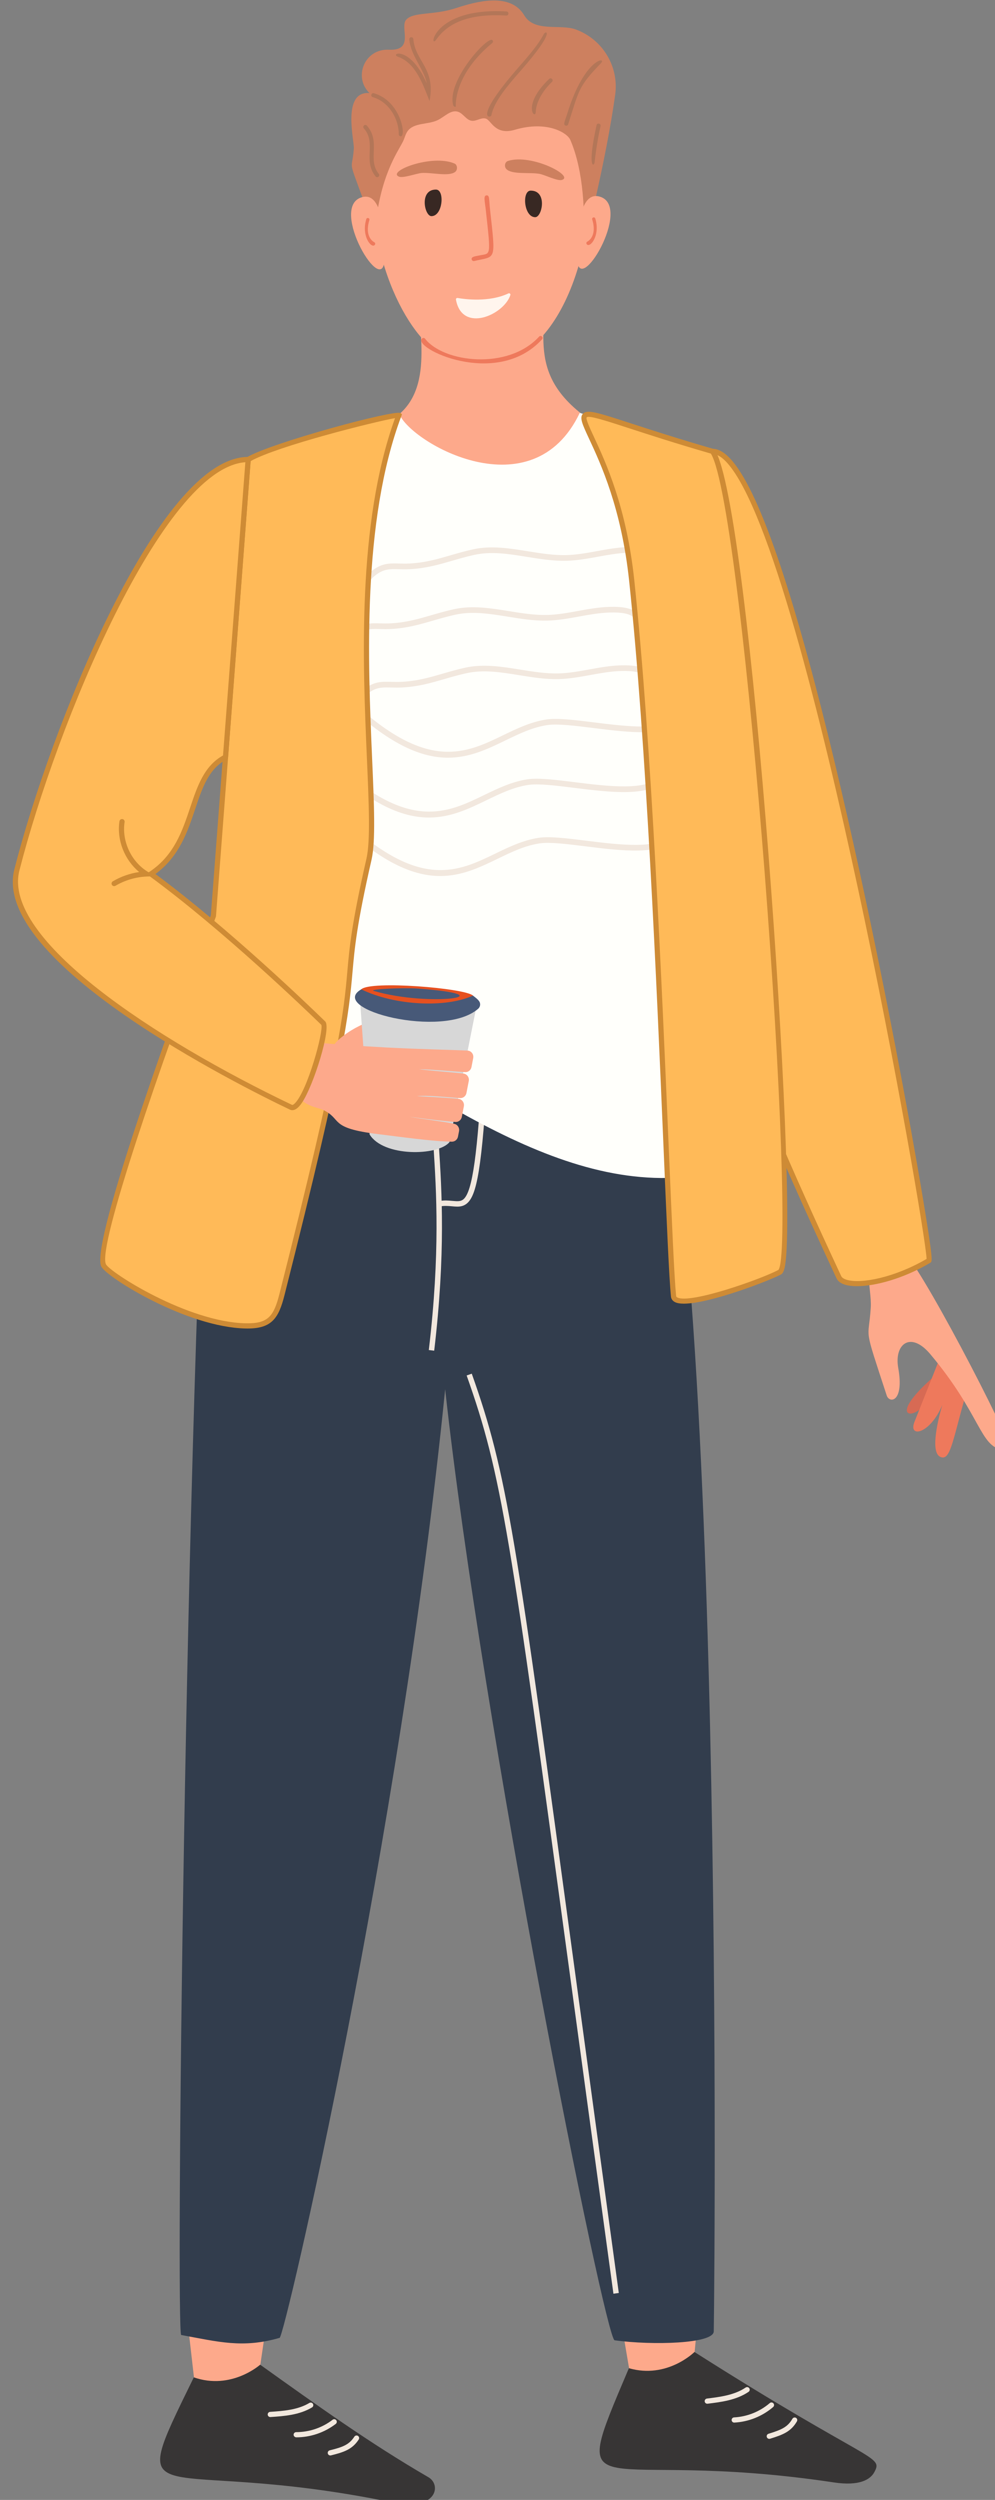
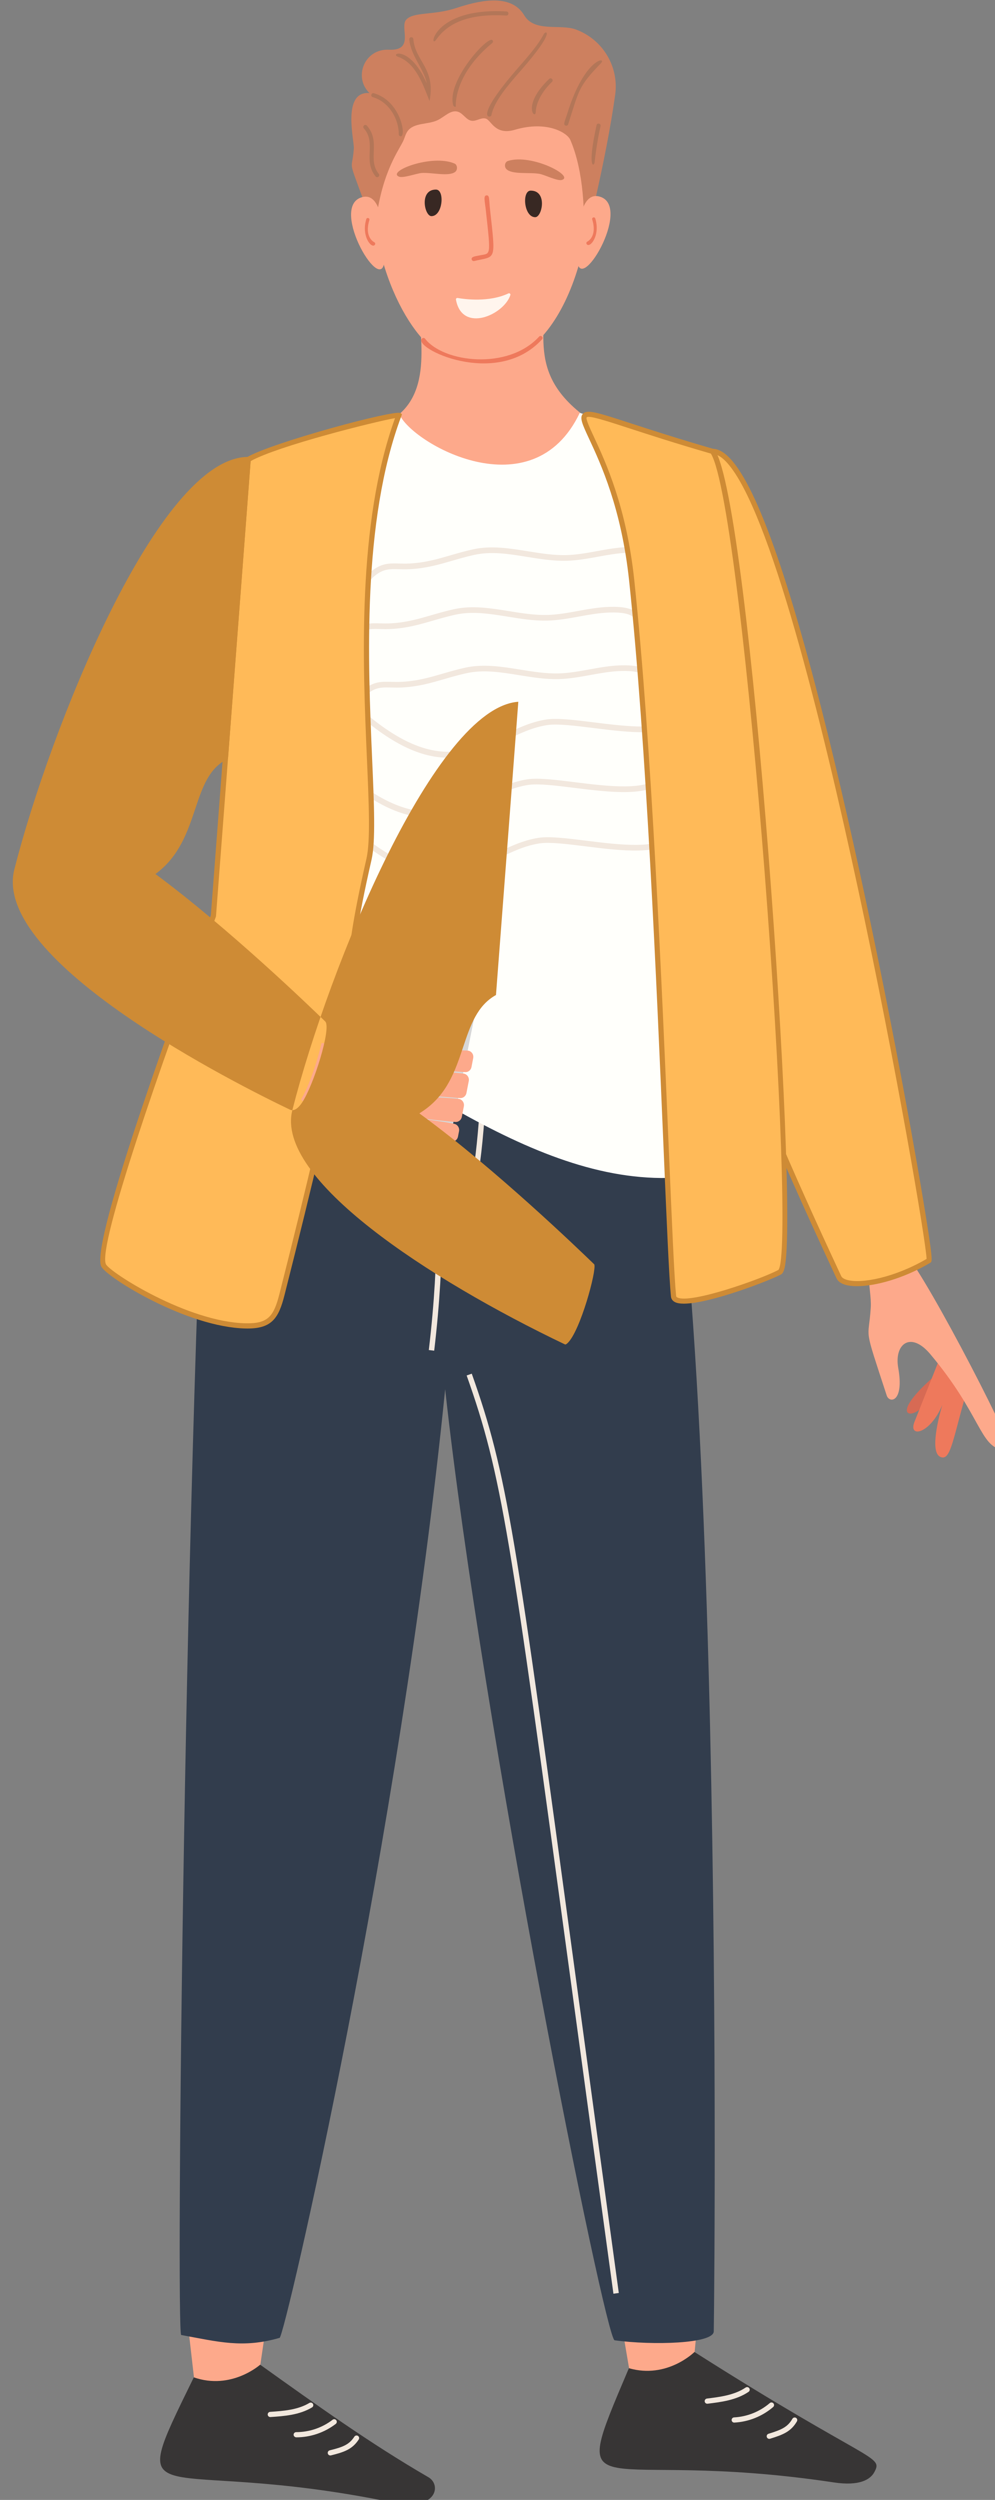
<svg xmlns="http://www.w3.org/2000/svg" xmlns:ns1="http://www.inkscape.org/namespaces/inkscape" xmlns:ns2="http://sodipodi.sourceforge.net/DTD/sodipodi-0.dtd" width="50.713mm" height="127.347mm" viewBox="0 0 50.713 127.347" version="1.1" id="svg1" ns1:version="1.4.2 (f4327f4, 2025-05-13)" ns2:docname="man5.svg">
  <rect x="0" y="0" width="50.713" height="127.347" fill="#808080" stroke="none" />
  <ns2:namedview id="namedview1" pagecolor="#ffffff" bordercolor="#000000" borderopacity="0.25" ns1:showpageshadow="2" ns1:pageopacity="0.0" ns1:pagecheckerboard="0" ns1:deskcolor="#d1d1d1" ns1:document-units="mm" ns1:zoom="1.2275954" ns1:cx="-112.41489" ns1:cy="51.31984" ns1:window-width="2880" ns1:window-height="1676" ns1:window-x="-12" ns1:window-y="-12" ns1:window-maximized="1" ns1:current-layer="layer1" />
  <defs id="defs1" />
  <g ns1:label="图层 1" ns1:groupmode="layer" id="layer1" transform="translate(-134.673,-134.937)">
    <g id="XMLID_196_" transform="matrix(0.265,0,0,0.265,-279.79,120.206)">
      <g id="XMLID_537_">
        <path id="XMLID_701_" style="fill:#fda98b" d="m 1668.857,111.49 c -0.138,11.329 -3.891,19.73 16.944,29.534 -12.402,17.062 -24.616,23.367 -24.616,23.367 0,0 -26.13,-11.762 -35.109,-19.545 4.672,-3.399 9.549,-5.939 13.858,-8.967 8.512,-5.981 3.49,-19.271 5.152,-24.178 z" />
        <path id="XMLID_699_" style="fill:#fda98b" d="m 1672.705,72.808 c -10.089,-14.108 -33.894,-10.545 -36.665,11.103 -2.749,21.473 7.644,38.382 13.68,40.035 5.47,1.499 10.872,2.159 15.443,-0.933 12.009,-8.123 16.644,-37.476 7.542,-50.205 z" />
        <path id="XMLID_909_" style="fill:#cd805f" d="m 1641.514,82.796 c 0.323,-0.641 0.458,-1.377 0.871,-1.964 1.226,-1.744 3.953,-1.226 5.862,-2.177 1.29,-0.643 2.496,-2.032 3.864,-1.579 1.008,0.333 1.567,1.589 2.619,1.729 0.943,0.125 1.889,-0.731 2.779,-0.395 1,0.377 1.762,3.23 5.512,2.127 6.21,-1.827 10.093,0.585 10.678,1.939 2.59,5.993 2.918,14.436 2.467,20.712 0.287,-0.413 4.413,-16.765 6.164,-29.384 0.756,-5.444 -2.42,-10.657 -7.579,-12.553 -2.962,-1.089 -7.942,0.588 -9.897,-2.697 -2.684,-4.511 -9.244,-2.683 -13.158,-1.402 -4.327,1.416 -8.166,0.675 -9.557,2.22 -1.302,1.446 1.705,6.014 -3.313,5.773 -4.746,-0.228 -6.878,5.316 -3.752,8.335 -5.361,-0.433 -2.908,9.176 -3.008,10.642 -0.372,5.468 -1.672,-0.061 4.034,15.997 0.955,-10.657 4.314,-15.143 5.414,-17.323 z" />
        <g id="XMLID_685_">
          <g id="XMLID_692_">
            <path id="XMLID_693_" style="fill:#fda98b" d="m 1633.587,93.508 c 4.102,-1.206 4.361,7.383 4.371,11.647 0.02,8.405 -10.832,-9.747 -4.371,-11.647 z" />
          </g>
          <g id="XMLID_690_">
            <path id="XMLID_691_" style="fill:#ee795c" d="m 1634.462,97.708 c 0.121,-0.393 0.709,-0.207 0.59,0.181 -0.723,2.362 0,3.747 0.966,4.28 0.149,0.082 0.204,0.27 0.122,0.419 -0.545,0.993 -2.712,-1.503 -1.678,-4.88 z" />
          </g>
          <g id="XMLID_688_">
            <path id="XMLID_689_" style="fill:#fda98b" d="m 1679.379,93.39 c -4.102,-1.206 -4.36,7.384 -4.371,11.647 -0.021,8.405 10.831,-9.747 4.371,-11.647 z" />
          </g>
          <g id="XMLID_686_">
            <path id="XMLID_687_" style="fill:#ee795c" d="m 1678.503,97.59 c -0.121,-0.393 -0.709,-0.207 -0.59,0.181 0.723,2.362 0,3.747 -0.966,4.28 -0.15,0.082 -0.204,0.27 -0.122,0.419 0.546,0.993 2.712,-1.502 1.678,-4.88 z" />
          </g>
        </g>
        <g id="XMLID_682_">
          <path id="XMLID_684_" style="fill:#382823" d="m 1646.992,97.138 c -1.344,0 -2.395,-5.109 0.865,-5.109 1.739,0 1.334,5.109 -0.865,5.109 z" />
          <path id="XMLID_683_" style="fill:#382823" d="m 1666.951,97.341 c 1.344,0 2.395,-5.109 -0.865,-5.109 -1.739,0 -1.333,5.109 0.865,5.109 z" />
        </g>
        <g id="XMLID_680_">
          <path id="XMLID_681_" style="fill:#ee795c" d="m 1645.224,120.627 c 0.168,-0.13 0.41,-0.098 0.54,0.07 3.526,4.571 15.965,6.123 21.935,-0.402 0.344,-0.376 0.91,0.145 0.568,0.52 -8.816,9.631 -25.256,1.517 -23.043,-0.188 z" />
        </g>
        <g id="XMLID_536_">
          <path id="XMLID_696_" style="fill:#cd805f" d="m 1651.433,87.026 c -4.362,-1.878 -13.119,1.521 -10.678,2.522 0.798,0.327 3.391,-0.627 4.33,-0.703 1.883,-0.153 5.293,0.756 6.495,-0.23 0.493,-0.405 0.409,-1.349 -0.147,-1.589 z" />
          <path id="XMLID_694_" style="fill:#cd805f" d="m 1661.401,88.09 c 1.088,1.11 4.576,0.574 6.432,0.929 0.925,0.177 3.4,1.405 4.229,1.166 2.535,-0.732 -5.819,-5.101 -10.344,-3.659 -0.642,0.204 -0.764,1.108 -0.317,1.564 z" />
          <g id="XMLID_678_">
            <path id="XMLID_679_" style="fill:#ee795c" d="m 1654.729,105.457 c -0.135,-0.567 0.828,-0.619 1.432,-0.754 2.218,-0.495 2.317,0.592 1.287,-8.716 -0.201,-1.817 -0.508,-2.793 0.14,-2.844 0.612,-0.038 0.449,0.683 0.678,2.753 1.119,10.11 1.142,8.868 -3.041,9.865 -0.218,0.053 -0.443,-0.08 -0.496,-0.304 z" />
          </g>
          <path id="XMLID_677_" style="fill:#fff5ed" d="m 1662.173,112.313 c -1.27,3.828 -9.294,7.368 -10.467,0.87 -0.033,-0.182 0.125,-0.347 0.307,-0.315 1.338,0.235 6.064,0.884 9.783,-0.879 0.218,-0.103 0.453,0.095 0.377,0.324 z" />
        </g>
        <g id="XMLID_865_">
          <g id="XMLID_903_">
            <path id="XMLID_864_" style="fill:#b37658" d="m 1646.625,75.017 c -1.281,-3.238 -2.646,-7.3 -6.068,-8.52 -1.673,-0.597 2.27,-2.305 5.542,5.126 -0.546,-2.778 -3.114,-5.367 -3.368,-8.456 -0.042,-0.519 0.74,-0.577 0.782,-0.064 0.352,4.287 4.345,5.648 3.112,11.914 z" />
          </g>
          <g id="XMLID_899_">
            <path id="XMLID_863_" style="fill:#b37658" d="m 1641.099,81.79 c -0.219,0 -0.394,-0.178 -0.392,-0.396 0.026,-2.737 -1.718,-6.167 -5.001,-7.134 -0.497,-0.146 -0.278,-0.898 0.222,-0.752 5.191,1.528 6.254,8.282 5.171,8.282 z" />
          </g>
          <g id="XMLID_535_">
            <path id="XMLID_862_" style="fill:#b37658" d="m 1636.253,89.505 c -2.501,-3.085 0.222,-6.398 -2.269,-9.25 -0.341,-0.391 0.25,-0.907 0.591,-0.516 2.752,3.151 0.036,6.496 2.287,9.272 0.326,0.403 -0.283,0.897 -0.609,0.494 z" />
          </g>
          <g id="XMLID_843_">
            <path id="XMLID_860_" style="fill:#b37658" d="m 1678.748,79.654 c 0.111,-0.507 0.877,-0.338 0.766,0.169 -0.5,2.271 -0.881,4.592 -1.131,6.9 -0.109,1.001 -1.482,1.313 0.365,-7.069 z" />
          </g>
          <g id="XMLID_844_">
            <path id="XMLID_858_" style="fill:#b37658" d="m 1672.801,79.736 c -0.554,-0.175 -0.139,-0.854 0.339,-2.391 3.33,-10.706 7.692,-10.891 6.445,-9.597 -4.348,4.508 -4.184,5.084 -6.292,11.733 -0.066,0.208 -0.288,0.32 -0.492,0.255 z" />
          </g>
          <g id="XMLID_845_">
            <path id="XMLID_857_" style="fill:#b37658" d="m 1663.739,68.536 c 1.872,-2.143 3.808,-4.358 4.861,-6.395 0.375,-0.727 2.406,-0.801 -4.305,6.88 -2.581,2.953 -5.25,6.007 -5.776,8.736 -0.111,0.568 -3.728,1.019 5.22,-9.221 z" />
          </g>
          <g id="XMLID_846_">
            <path id="XMLID_855_" style="fill:#b37658" d="m 1651.187,75.833 c -1.362,-4.659 6.725,-13.516 7.545,-12.516 0.138,0.167 0.113,0.414 -0.054,0.552 -7.536,6.184 -7.004,12.231 -7.004,12.231 -0.209,0.06 -0.427,-0.059 -0.487,-0.267 z" />
          </g>
          <g id="XMLID_847_">
            <path id="XMLID_853_" style="fill:#b37658" d="m 1669.634,70.758 c 0.372,-0.359 0.917,0.209 0.541,0.567 -0.898,0.857 -3,3.141 -3.127,5.812 -0.071,1.545 -2.76,-1.273 2.586,-6.379 z" />
          </g>
          <g id="XMLID_848_">
            <path id="XMLID_852_" style="fill:#b37658" d="m 1661.432,57.792 c 0.518,0.031 0.472,0.813 -0.046,0.783 -6.615,-0.389 -11.019,1.121 -13.461,4.614 -1.495,2.133 -0.794,-6.237 13.507,-5.397 z" />
          </g>
        </g>
      </g>
      <g id="XMLID_575_">
        <path id="XMLID_571_" style="fill:#d76a54" d="m 1741.3,326.156 c 0.566,-0.573 7.037,-6.728 6.575,-7.384 -1.223,-1.736 -0.711,-1.628 -4.11,1.32 -8.518,7.388 -4.872,8.501 -2.465,6.064 z" />
        <path id="XMLID_570_" style="fill:#ee795c" d="m 1744.807,335.609 c -1.985,-0.997 -0.211,-7.787 0.445,-9.959 -2.353,5.659 -6.618,6.428 -5.357,3.256 1.693,-4.259 3.386,-8.518 5.079,-12.777 -0.108,0.27 4.868,5.316 5.014,5.915 0.208,0.856 -0.332,1.947 -0.557,2.755 -2.294,8.256 -2.739,11.758 -4.624,10.81 z" />
        <path id="XMLID_567_" style="fill:#fda98b" d="m 1734.868,295.7 c 0.73,-0.235 1.53,-0.324 2.262,-0.096 2.831,0.881 21.585,37.27 21,38.27 -0.233,0.398 -0.78,0.471 -1.237,0.411 -4.445,-0.584 -4.169,-6.73 -13.955,-18.389 -3.785,-4.509 -6.988,-1.945 -6.167,2.66 1.177,6.602 -1.706,6.843 -2.216,5.285 -4.601,-14.066 -3.506,-10.21 -3.071,-16.85 0.27,-4.106 -2.314,-9.452 3.384,-11.291 z" />
      </g>
      <g id="XMLID_499_">
        <path id="XMLID_484_" style="fill:#fda98b" d="m 1685.276,512.451 c 5.273,2.663 12.249,-3.787 12.249,-3.787 l 0.972,-10.481 -15.739,-0.598 z" />
        <path id="XMLID_176_" style="fill:#373535" d="m 1724.403,532.78 c 4.876,0.733 6.999,-0.536 7.773,-1.984 1.747,-3.268 -0.673,-1.529 -34.598,-23.091 0,0 -5.259,5.242 -12.61,3.115 -12.183,28.728 -6.949,14.989 39.435,21.96 z" />
        <g id="XMLID_493_">
          <path style="fill:#f2e8de" d="m 1711.967,524.404 c -0.214,0 -0.412,-0.138 -0.477,-0.353 -0.082,-0.265 0.066,-0.544 0.33,-0.625 2.479,-0.764 3.664,-1.267 4.598,-2.882 0.139,-0.239 0.446,-0.32 0.683,-0.183 0.239,0.138 0.321,0.443 0.183,0.683 -1.145,1.981 -2.717,2.583 -5.168,3.337 -0.052,0.017 -0.1,0.023 -0.149,0.023 z" id="path184" />
        </g>
        <g id="XMLID_494_">
          <path style="fill:#f2e8de" d="m 1705.225,521.277 c -0.265,0 -0.485,-0.207 -0.499,-0.474 -0.015,-0.275 0.197,-0.511 0.473,-0.525 2.517,-0.133 4.954,-1.11 6.863,-2.752 0.211,-0.18 0.526,-0.156 0.705,0.053 0.181,0.21 0.156,0.525 -0.053,0.705 -2.077,1.786 -4.728,2.849 -7.463,2.992 -0.01,0.001 -0.017,0.001 -0.026,0.001 z" id="path185" />
        </g>
        <g id="XMLID_495_">
          <path style="fill:#f2e8de" d="m 1700.041,517.652 c -0.249,0 -0.464,-0.185 -0.495,-0.439 -0.034,-0.273 0.161,-0.523 0.436,-0.557 2.472,-0.304 5.274,-0.647 7.443,-2.118 0.229,-0.153 0.539,-0.095 0.694,0.134 0.154,0.229 0.095,0.539 -0.134,0.694 -2.368,1.605 -5.298,1.965 -7.883,2.282 -0.02,0.003 -0.041,0.004 -0.061,0.004 z" id="path186" />
        </g>
      </g>
      <g id="XMLID_500_">
        <path id="XMLID_505_" style="fill:#fda98b" d="m 1601.506,514.225 c 5.122,2.942 12.435,-3.123 12.435,-3.123 l 1.534,-10.413 -15.684,-1.443 z" />
        <path id="XMLID_504_" style="fill:#373535" d="m 1639.485,536.628 c 8.537,1.757 9.504,-3.354 6.922,-4.851 -11.349,-6.58 -21.631,-13.971 -32.359,-21.63 0,0 -5.533,4.952 -12.759,2.432 -13.712,28.032 -7.747,14.595 38.196,24.049 z" />
        <g id="XMLID_503_">
          <path style="fill:#f2e8de" d="m 1627.543,527.597 c -0.225,0 -0.429,-0.151 -0.485,-0.379 -0.066,-0.267 0.097,-0.539 0.364,-0.606 2.517,-0.628 3.727,-1.066 4.745,-2.63 0.151,-0.231 0.461,-0.295 0.692,-0.146 0.231,0.151 0.296,0.461 0.146,0.692 -1.25,1.917 -2.852,2.433 -5.341,3.054 -0.041,0.01 -0.081,0.015 -0.121,0.015 z" id="path187" />
        </g>
        <g id="XMLID_502_">
          <path style="fill:#f2e8de" d="m 1620.997,524.111 c -0.246,-0.002 -0.518,-0.218 -0.518,-0.501 0,-0.275 0.225,-0.499 0.5,-0.499 2.531,0 5.011,-0.845 7.003,-2.379 0.218,-0.168 0.531,-0.128 0.701,0.092 0.168,0.219 0.127,0.532 -0.092,0.701 -2.164,1.668 -4.862,2.586 -7.594,2.586 z" id="path188" />
        </g>
        <g id="XMLID_501_">
          <path style="fill:#f2e8de" d="m 1615.997,520.213 c -0.26,0 -0.479,-0.202 -0.498,-0.466 -0.019,-0.275 0.189,-0.515 0.465,-0.533 2.484,-0.169 5.3,-0.361 7.547,-1.714 0.237,-0.139 0.545,-0.066 0.687,0.171 0.141,0.236 0.065,0.544 -0.171,0.686 -2.453,1.477 -5.397,1.678 -7.994,1.854 -0.013,0.002 -0.024,0.002 -0.036,0.002 z" id="path189" />
        </g>
      </g>
      <path id="XMLID_171_" style="fill:#323d4d" d="m 1604.669,243.403 c -5.256,93.4 -6.826,260.85 -5.807,261.035 7.127,1.295 11.812,2.61 18.93,0.548 1.001,-0.29 23.2,-96.178 31.837,-182.348 7.193,65.654 30.78,182.574 32.594,182.821 7.254,0.988 19.024,0.677 19.066,-1.708 0.254,-14.483 2.156,-240.466 -15.266,-257.889 0,0.001 -31.528,1.144 -81.354,-2.459 z" />
      <g id="XMLID_479_">
        <g id="XMLID_483_">
          <path style="fill:#f2e8de" d="m 1647.522,315.226 -1.037,-0.123 c 2.213,-18.716 1.449,-30.605 0.892,-39.286 -0.493,-7.686 -0.791,-12.325 1.42,-16.317 l 0.912,0.506 c -2.063,3.725 -1.771,8.249 -1.291,15.744 0.56,8.721 1.327,20.665 -0.896,39.476 z" id="path190" />
        </g>
        <g id="XMLID_482_">
          <path style="fill:#f2e8de" d="m 1651.95,287.535 c -0.334,0 -0.675,-0.032 -1.022,-0.064 -0.712,-0.066 -1.446,-0.135 -2.284,0.03 l -0.201,-1.023 c 0.981,-0.195 1.832,-0.116 2.581,-0.045 1.017,0.093 1.618,0.126 2.135,-0.321 1.722,-1.486 2.719,-8.634 3.678,-26.373 l 1.041,0.057 c -1.132,20.946 -2.247,25.562 -4.037,27.107 -0.588,0.504 -1.223,0.632 -1.891,0.632 z" id="path191" />
        </g>
        <g id="XMLID_481_">
          <path style="fill:#f2e8de" d="m 1681.993,496.506 c -3.236,-23.564 -5.951,-43.538 -8.266,-60.572 -11.648,-85.707 -13.144,-96.719 -19.964,-115.938 l 0.982,-0.35 c 6.857,19.321 8.354,30.345 20.015,116.146 2.315,17.033 5.029,37.008 8.266,60.57 z" id="path192" />
        </g>
        <g id="XMLID_480_">
-           <path style="fill:#f2e8de" d="m 1605.369,300.796 -0.879,-0.563 c 5.438,-8.505 12.471,-18.863 18.354,-27.03 l 0.846,0.609 c -5.872,8.154 -12.892,18.493 -18.321,26.984 z" id="path193" />
-         </g>
+           </g>
      </g>
      <path id="XMLID_1_" style="fill:#fffffb" d="m 1640.811,135.187 c 2.308,5.59 25.611,18.874 34.706,-0.227 l 25.541,7.397 c 3.517,104.516 4.279,137.769 0.652,138.572 -28.387,6.287 -54.798,-15.442 -87.689,-35.066 -2.978,-69.191 -0.564,-103.143 -0.564,-103.148 0,0.001 8.314,-3.691 27.354,-7.528 z" />
      <g id="XMLID_478_">
        <g id="XMLID_474_">
          <path style="fill:#f2e8de" d="m 1646.517,212.743 c -4.939,0 -10.884,-2.335 -18.935,-9.808 -7.486,-6.949 -4.84,-10.26 -2.037,-13.765 0.946,-1.184 1.926,-2.408 2.569,-3.838 0.365,-0.813 0.589,-1.758 0.826,-2.759 0.478,-2.019 0.972,-4.107 2.704,-5.553 2.027,-1.694 3.528,-1.654 5.442,-1.604 0.646,0.018 1.316,0.035 2.095,-0.007 2.958,-0.158 5.313,-0.842 7.805,-1.566 1.359,-0.395 2.765,-0.803 4.345,-1.151 3.495,-0.773 7.088,-0.191 10.564,0.371 2.432,0.393 4.948,0.796 7.393,0.735 1.982,-0.052 3.979,-0.416 5.91,-0.768 1.941,-0.354 3.948,-0.72 5.981,-0.783 2.791,-0.086 4.493,0.308 5.505,1.28 1.335,1.282 1.356,3.425 1.386,6.391 0.04,4.042 0.101,10.15 3.557,18.312 1.352,3.19 1.407,5.537 0.172,7.173 -2.62,3.466 -10.451,2.491 -17.364,1.63 -3.526,-0.439 -6.857,-0.852 -8.797,-0.563 -2.86,0.429 -5.39,1.653 -8.068,2.949 -3.408,1.648 -6.87,3.323 -11.053,3.324 z M 1636.18,176.49 c -1.353,0 -2.416,0.181 -3.836,1.366 -1.453,1.214 -1.905,3.122 -2.342,4.967 -0.238,1.007 -0.485,2.048 -0.894,2.955 -0.7,1.556 -1.723,2.835 -2.712,4.072 -2.691,3.366 -4.816,6.025 1.928,12.284 14.321,13.293 21.666,9.74 28.771,6.302 2.634,-1.274 5.356,-2.592 8.381,-3.046 2.092,-0.315 5.493,0.11 9.094,0.559 6.291,0.784 14.119,1.758 16.359,-1.205 0.967,-1.28 0.864,-3.33 -0.306,-6.09 -3.541,-8.36 -3.603,-14.599 -3.644,-18.727 -0.027,-2.8 -0.046,-4.651 -1.051,-5.615 -0.783,-0.752 -2.245,-1.051 -4.716,-0.977 -1.95,0.061 -3.917,0.419 -5.819,0.766 -1.972,0.359 -4.011,0.731 -6.076,0.785 -2.549,0.067 -5.116,-0.347 -7.597,-0.749 -3.531,-0.571 -6.864,-1.109 -10.155,-0.382 -1.545,0.341 -2.933,0.744 -4.275,1.134 -2.554,0.742 -4.967,1.443 -8.05,1.608 -0.826,0.044 -1.545,0.025 -2.183,0.008 -0.308,-0.008 -0.599,-0.015 -0.877,-0.015 z" id="path194" />
        </g>
        <g id="XMLID_476_">
          <path style="fill:#f2e8de" d="m 1648.685,223.985 c -4.939,10e-4 -10.884,-2.335 -18.936,-9.808 -7.486,-6.949 -4.84,-10.259 -2.038,-13.765 0.947,-1.184 1.926,-2.408 2.569,-3.838 0.365,-0.813 0.589,-1.758 0.826,-2.758 0.479,-2.02 0.973,-4.107 2.705,-5.554 2.028,-1.694 3.536,-1.655 5.441,-1.604 0.649,0.018 1.316,0.035 2.096,-0.007 2.957,-0.159 5.311,-0.842 7.802,-1.566 1.36,-0.395 2.767,-0.804 4.348,-1.152 3.496,-0.772 7.09,-0.19 10.563,0.371 2.431,0.393 4.949,0.795 7.394,0.735 1.98,-0.052 3.978,-0.417 5.908,-0.768 1.941,-0.354 3.95,-0.72 5.983,-0.783 2.792,-0.084 4.493,0.308 5.505,1.28 1.335,1.282 1.356,3.425 1.386,6.391 0.04,4.042 0.101,10.15 3.557,18.312 1.352,3.19 1.407,5.537 0.171,7.173 -2.62,3.466 -10.451,2.491 -17.364,1.63 -3.525,-0.439 -6.854,-0.854 -8.796,-0.563 -2.86,0.429 -5.39,1.653 -8.067,2.95 -3.408,1.649 -6.87,3.324 -11.053,3.324 z m -10.338,-36.252 c -1.352,0 -2.416,0.181 -3.835,1.366 -1.454,1.214 -1.906,3.122 -2.343,4.968 -0.238,1.006 -0.485,2.047 -0.894,2.954 -0.7,1.556 -1.723,2.835 -2.711,4.072 -2.691,3.366 -4.816,6.024 1.928,12.284 14.324,13.294 21.67,9.74 28.771,6.302 2.634,-1.275 5.357,-2.592 8.381,-3.046 2.093,-0.313 5.492,0.111 9.093,0.559 6.292,0.784 14.121,1.759 16.359,-1.205 0.967,-1.28 0.864,-3.33 -0.305,-6.09 -3.541,-8.36 -3.603,-14.599 -3.644,-18.727 -0.027,-2.801 -0.046,-4.651 -1.05,-5.615 -0.783,-0.752 -2.244,-1.053 -4.717,-0.977 -1.951,0.061 -3.919,0.419 -5.821,0.766 -1.972,0.359 -4.01,0.731 -6.074,0.785 -2.557,0.071 -5.117,-0.348 -7.598,-0.749 -3.528,-0.57 -6.861,-1.11 -10.154,-0.383 -1.546,0.341 -2.935,0.744 -4.277,1.134 -2.554,0.742 -4.966,1.443 -8.048,1.608 -0.824,0.044 -1.548,0.025 -2.183,0.008 -0.308,-0.007 -0.599,-0.014 -0.878,-0.014 z" id="path195" />
        </g>
        <g id="XMLID_477_">
          <path style="fill:#f2e8de" d="m 1650.174,201.241 c -4.939,0 -10.884,-2.335 -18.936,-9.808 -7.487,-6.949 -4.84,-10.259 -2.038,-13.765 0.946,-1.184 1.926,-2.408 2.569,-3.839 0.365,-0.813 0.589,-1.758 0.826,-2.758 0.479,-2.02 0.973,-4.108 2.705,-5.554 2.027,-1.694 3.532,-1.656 5.441,-1.604 0.646,0.017 1.315,0.035 2.095,-0.007 2.958,-0.158 5.312,-0.842 7.804,-1.566 1.36,-0.395 2.766,-0.803 4.347,-1.152 3.494,-0.772 7.089,-0.191 10.563,0.371 2.432,0.393 4.947,0.792 7.395,0.735 1.981,-0.052 3.978,-0.416 5.909,-0.768 1.941,-0.354 3.949,-0.72 5.983,-0.783 2.792,-0.087 4.493,0.308 5.505,1.28 1.335,1.282 1.357,3.425 1.386,6.391 0.04,4.042 0.101,10.15 3.557,18.312 1.352,3.19 1.407,5.537 0.171,7.173 -2.618,3.465 -10.45,2.491 -17.363,1.63 -3.526,-0.439 -6.856,-0.853 -8.797,-0.563 -2.86,0.429 -5.391,1.653 -8.068,2.95 -3.411,1.65 -6.873,3.324 -11.054,3.325 z m -10.339,-36.253 c -1.353,0 -2.416,0.181 -3.835,1.366 -1.454,1.214 -1.906,3.122 -2.343,4.968 -0.238,1.006 -0.485,2.047 -0.894,2.954 -0.7,1.557 -1.723,2.835 -2.712,4.073 -2.69,3.366 -4.816,6.024 1.929,12.284 14.324,13.294 21.668,9.739 28.77,6.302 2.634,-1.274 5.357,-2.592 8.382,-3.046 2.093,-0.313 5.492,0.11 9.094,0.559 6.293,0.784 14.121,1.758 16.358,-1.205 0.967,-1.28 0.864,-3.33 -0.305,-6.09 -3.541,-8.36 -3.603,-14.599 -3.643,-18.727 -0.027,-2.8 -0.046,-4.651 -1.051,-5.615 -0.782,-0.752 -2.245,-1.052 -4.716,-0.977 -1.951,0.061 -3.918,0.419 -5.82,0.766 -1.972,0.359 -4.01,0.731 -6.075,0.785 -2.546,0.066 -5.116,-0.347 -7.598,-0.748 -3.528,-0.57 -6.86,-1.109 -10.154,-0.382 -1.545,0.341 -2.934,0.744 -4.276,1.134 -2.555,0.742 -4.967,1.442 -8.05,1.607 -0.826,0.045 -1.546,0.026 -2.183,0.008 -0.309,-0.009 -0.6,-0.016 -0.878,-0.016 z" id="path196" />
        </g>
      </g>
      <g id="XMLID_163_">
        <path style="fill:#ffba58" d="m 1742.696,297.888 c -7.763,4.611 -16.254,5.556 -17.345,3.214 -17.164,-36.846 -36.161,-80.285 -36.221,-123.819 -0.03,-21.386 2.461,-34.926 11.928,-34.926 15.657,0 42.638,154.937 41.638,155.531 z" id="path197" />
        <path style="fill:#ce8b35" d="m 1728.825,302.829 c -0.902,0 -1.679,-0.096 -2.29,-0.284 -0.824,-0.254 -1.375,-0.669 -1.638,-1.232 -18.318,-39.326 -36.208,-81.296 -36.268,-124.029 -0.025,-18.378 1.915,-28.527 6.29,-32.909 1.669,-1.671 3.734,-2.518 6.139,-2.518 4.924,0 10.906,13.067 18.291,39.948 7.139,25.99 13.657,58.205 16.907,75.094 2.021,10.503 3.892,20.831 5.267,29.082 1.999,11.997 1.797,12.117 1.429,12.335 -5.135,3.05 -10.597,4.513 -14.127,4.513 z m -27.767,-159.972 c -2.159,0 -3.936,0.728 -5.431,2.225 -4.173,4.179 -6.022,14.11 -5.998,32.201 0.06,42.528 17.902,84.383 36.174,123.608 0.172,0.369 0.653,0.584 1.026,0.699 2.765,0.854 9.25,-0.415 15.395,-4.004 -0.104,-3.135 -5.724,-36.492 -13.198,-71.2 -6.95,-32.276 -16.954,-72.667 -25.137,-81.795 -1.03,-1.151 -1.982,-1.734 -2.831,-1.734 z" id="path198" />
      </g>
      <g id="XMLID_167_">
        <path style="fill:#ffba58" d="m 1634.981,220.752 c -7.538,33.051 2.065,9.541 -16.74,83.693 -1.078,4.252 -2.24,6.111 -6.942,6.018 -11.111,-0.22 -26.432,-9.738 -27.358,-11.635 -2.395,-4.903 20.595,-65.773 21.116,-67.174 l 6.685,-87.732 c 5.668,-3.346 29.143,-8.931 28.993,-8.531 -11.303,30.055 -3.316,74.67 -5.754,85.361 z" id="path199" />
        <path style="fill:#ce8b35" d="m 1611.629,310.966 c -0.112,0 -0.226,-0.001 -0.341,-0.003 -11.397,-0.226 -26.795,-9.864 -27.797,-11.915 -2.239,-4.585 15.492,-52.639 20.98,-67.258 l 0.092,-0.245 6.699,-87.921 0.225,-0.133 c 4.807,-2.836 28.663,-9.268 29.566,-8.493 l 0.271,0.228 -0.122,0.341 c -7.601,20.214 -6.412,47.597 -5.625,65.716 0.389,8.966 0.696,16.048 -0.109,19.58 -2.859,12.539 -3.247,16.933 -3.657,21.585 -0.668,7.563 -1.424,16.135 -13.086,62.119 -1.115,4.397 -2.424,6.399 -7.096,6.399 z m 0.591,-166.742 -6.67,87.539 -0.142,0.379 c -10.723,28.561 -22.66,63.106 -21.019,66.467 0.755,1.547 15.671,11.132 26.918,11.355 4.265,0.074 5.355,-1.335 6.448,-5.642 11.642,-45.906 12.395,-54.436 13.059,-61.961 0.413,-4.687 0.804,-9.114 3.679,-21.72 0.775,-3.401 0.471,-10.423 0.085,-19.314 -0.781,-17.98 -1.956,-45.04 5.412,-65.365 -3.958,0.702 -22.483,5.324 -27.77,8.262 z" id="path200" />
      </g>
      <path style="fill:#fda98b" d="m 1627.546,259.355 c 0.255,-0.704 0.023,-1.619 0.389,-2.372 0.447,-0.919 1.274,-1.633 2.084,-2.26 1.976,-1.526 4.171,-2.532 6.553,-3.299 1.574,-0.507 3.137,-1.061 4.743,-1.437 0.83,-0.195 2.504,-0.844 3.214,-0.491 0.725,0.36 1.109,1.792 0.759,2.466 -0.672,1.293 -3.132,2.508 -4.367,3.069 -1.967,0.893 -4.31,1.678 -6.427,2.099 -2.255,0.449 -4.445,1.223 -6.948,2.225 z" id="path201" />
      <g id="XMLID_442_">
        <path id="XMLID_459_" style="fill:#d7d7d7" d="m 1650.45,275.154 c -2.243,2.653 -12.712,2.85 -15.355,-1.499 l -1.825,-25.562 c 6.359,4.491 17.954,3.961 22.354,1.096 z" />
        <path id="XMLID_447_" style="fill:#e6501f" d="m 1654.977,246.97 c 0.856,0.8 -6.076,2.874 -10.821,2.486 -4.593,-0.376 -11.406,-2.959 -10.664,-3.689 1.746,-1.716 19.929,-0.251 21.485,1.203 z" />
        <path id="XMLID_446_" style="fill:#475978" d="m 1635.925,246.083 c -1.258,-0.364 5.752,-0.659 8.438,-0.463 17.59,1.287 2.455,3.61 -8.438,0.463 z" />
        <path id="XMLID_444_" style="fill:#475978" d="m 1656.163,248.044 c -0.24,-0.343 -0.579,-0.607 -1.186,-1.074 -5.195,2.393 -15.014,1.946 -21.484,-1.203 -6.635,3.832 15.768,9.596 22.487,3.732 0.42,-0.367 0.504,-0.999 0.183,-1.455 z" />
      </g>
      <g id="g202">
        <path style="fill:#fda98b" d="m 1653.723,265.698 0.447,-2.303 c 0.137,-0.704 -0.35,-1.374 -1.046,-1.443 -3.867,-0.383 -7.55,-0.638 -8.506,-0.85 3.098,0.112 6.176,0.398 8.847,0.58 0.59,0.04 1.111,-0.379 1.226,-0.973 l 0.334,-1.721 c 0.141,-0.728 -0.374,-1.413 -1.096,-1.447 -3.729,-0.173 -8.88,-0.243 -15.593,-0.597 -10.777,-0.568 -14.042,-1.101 -16.098,-1.079 -0.424,0.005 -1.431,4.179 -1.604,4.576 -0.42,0.965 -0.371,2.588 -0.249,3.407 0.642,4.304 4.662,4.575 5.649,5.036 4.008,1.874 0.95,3.534 10.78,4.725 4.279,0.518 10.12,1.366 14.095,1.443 0.575,0.011 1.075,-0.396 1.187,-0.975 l 0.2,-1.031 c 0.127,-0.657 -0.282,-1.294 -0.921,-1.427 -2.549,-0.527 -5.896,-0.856 -8.641,-1.368 0.079,0.001 4.407,0.635 8.837,1.012 0.6,0.051 1.142,-0.364 1.26,-0.97 l 0.395,-2.036 c 0.136,-0.703 -0.348,-1.379 -1.043,-1.442 -3.168,-0.289 -6.332,-0.393 -7.972,-0.52 1.786,-0.21 4.983,0.128 8.27,0.377 0.593,0.044 1.126,-0.375 1.242,-0.974 z" id="path202" />
      </g>
      <g id="XMLID_5_">
        <path style="fill:#ffba58" d="m 1567.255,222.826 c -3.942,15.495 34.326,36.821 52.711,45.604 2.478,1.184 7.248,-15.155 6.246,-16.13 -2.964,-2.885 -19.008,-18.336 -33.168,-28.714 9.405,-6.264 6.76,-18.557 14.338,-22.465 2.799,-36.732 2.926,-38.182 4.359,-57.201 -16.974,0.002 -37.834,52.759 -44.486,78.906 z" id="path203" />
-         <path style="fill:#ce8b35" d="m 1620.238,268.996 c -0.165,0 -0.327,-0.038 -0.487,-0.114 -9.638,-4.604 -57.485,-28.467 -52.98,-46.179 6.813,-26.781 27.659,-79.282 44.971,-79.282 h 0.539 l -0.04,0.538 c -0.837,11.1 -1.228,16.216 -1.966,25.854 l -2.414,31.625 -0.248,0.128 c -3.464,1.786 -4.673,5.392 -6.072,9.566 -1.438,4.288 -3.059,9.124 -7.637,12.465 14.023,10.372 29.637,25.403 32.658,28.344 1.244,1.21 -2.265,12.457 -4.534,15.712 -0.623,0.894 -1.222,1.343 -1.79,1.343 z m -52.499,-46.047 c -3.344,13.149 26.16,32.476 52.443,45.03 0.139,0.066 0.409,-0.176 0.489,-0.251 2.458,-2.317 5.614,-13.979 5.144,-15.134 -3.005,-2.909 -18.954,-18.262 -33.066,-28.604 l -0.577,-0.423 0.596,-0.396 c 4.74,-3.157 6.308,-7.834 7.824,-12.356 1.377,-4.106 2.679,-7.991 6.313,-10.004 l 2.372,-31.074 c 0.725,-9.476 1.116,-14.579 1.924,-25.296 -15.921,1.108 -36.372,50.642 -43.462,78.508 z" id="path204" />
+         <path style="fill:#ce8b35" d="m 1620.238,268.996 c -0.165,0 -0.327,-0.038 -0.487,-0.114 -9.638,-4.604 -57.485,-28.467 -52.98,-46.179 6.813,-26.781 27.659,-79.282 44.971,-79.282 h 0.539 l -0.04,0.538 c -0.837,11.1 -1.228,16.216 -1.966,25.854 l -2.414,31.625 -0.248,0.128 c -3.464,1.786 -4.673,5.392 -6.072,9.566 -1.438,4.288 -3.059,9.124 -7.637,12.465 14.023,10.372 29.637,25.403 32.658,28.344 1.244,1.21 -2.265,12.457 -4.534,15.712 -0.623,0.894 -1.222,1.343 -1.79,1.343 z c -3.344,13.149 26.16,32.476 52.443,45.03 0.139,0.066 0.409,-0.176 0.489,-0.251 2.458,-2.317 5.614,-13.979 5.144,-15.134 -3.005,-2.909 -18.954,-18.262 -33.066,-28.604 l -0.577,-0.423 0.596,-0.396 c 4.74,-3.157 6.308,-7.834 7.824,-12.356 1.377,-4.106 2.679,-7.991 6.313,-10.004 l 2.372,-31.074 c 0.725,-9.476 1.116,-14.579 1.924,-25.296 -15.921,1.108 -36.372,50.642 -43.462,78.508 z" id="path204" />
      </g>
      <g id="XMLID_170_">
        <path style="fill:#ffba58" d="m 1713.98,300.134 c 4.315,-2.31 -6.283,-148.253 -12.922,-157.777 -41.082,-11.898 -19.472,-12.079 -15.556,24.758 4.901,46.101 6.923,126.566 8.055,137.66 0.325,3.189 16.875,-2.741 20.423,-4.641 z" id="path205" />
        <path style="fill:#ce8b35" d="m 1695.537,306.187 c -0.736,0 -1.333,-0.096 -1.738,-0.313 -0.553,-0.294 -0.707,-0.732 -0.739,-1.048 -0.365,-3.581 -0.814,-14.155 -1.436,-28.789 -1.313,-30.903 -3.295,-77.604 -6.619,-108.869 -1.476,-13.88 -5.497,-22.514 -7.657,-27.152 -1.314,-2.822 -1.915,-4.11 -1.242,-4.87 0.817,-0.917 2.782,-0.278 9.294,1.84 3.749,1.219 8.883,2.888 15.798,4.891 l 0.17,0.049 0.102,0.145 c 6.876,9.866 16.265,145.469 13.44,157.252 -0.17,0.709 -0.377,1.083 -0.692,1.252 -2.273,1.216 -13.693,5.612 -18.681,5.612 z m -18.326,-170.47 c -0.18,0 -0.301,0.029 -0.357,0.091 -0.238,0.27 0.632,2.137 1.399,3.785 2.185,4.691 6.252,13.423 7.745,27.469 3.327,31.296 5.312,78.017 6.624,108.932 0.62,14.618 1.068,25.179 1.431,28.73 0.01,0.084 0.041,0.175 0.215,0.267 2.464,1.314 16.116,-3.512 19.449,-5.283 1.705,-1.965 0.543,-35.534 -2.652,-76.54 -2.837,-36.398 -7.113,-75.15 -10.324,-80.382 -6.841,-1.984 -11.928,-3.639 -15.65,-4.849 -3.749,-1.219 -6.826,-2.22 -7.88,-2.22 z" id="path206" />
      </g>
      <g id="XMLID_412_">
        <path style="fill:#ce8b35" d="m 1585.965,225.931 c -0.171,0 -0.338,-0.088 -0.431,-0.246 -0.141,-0.238 -0.062,-0.544 0.177,-0.684 1.555,-0.917 3.286,-1.524 5.069,-1.785 -2.811,-2.315 -4.344,-6.146 -3.793,-9.761 0.041,-0.273 0.302,-0.457 0.569,-0.419 0.273,0.042 0.461,0.296 0.419,0.569 -0.56,3.681 1.266,7.609 4.441,9.553 l 1.388,0.849 -1.625,0.077 c -2.094,0.099 -4.155,0.713 -5.961,1.778 -0.079,0.046 -0.166,0.069 -0.253,0.069 z" id="path207" />
      </g>
    </g>
  </g>
</svg>